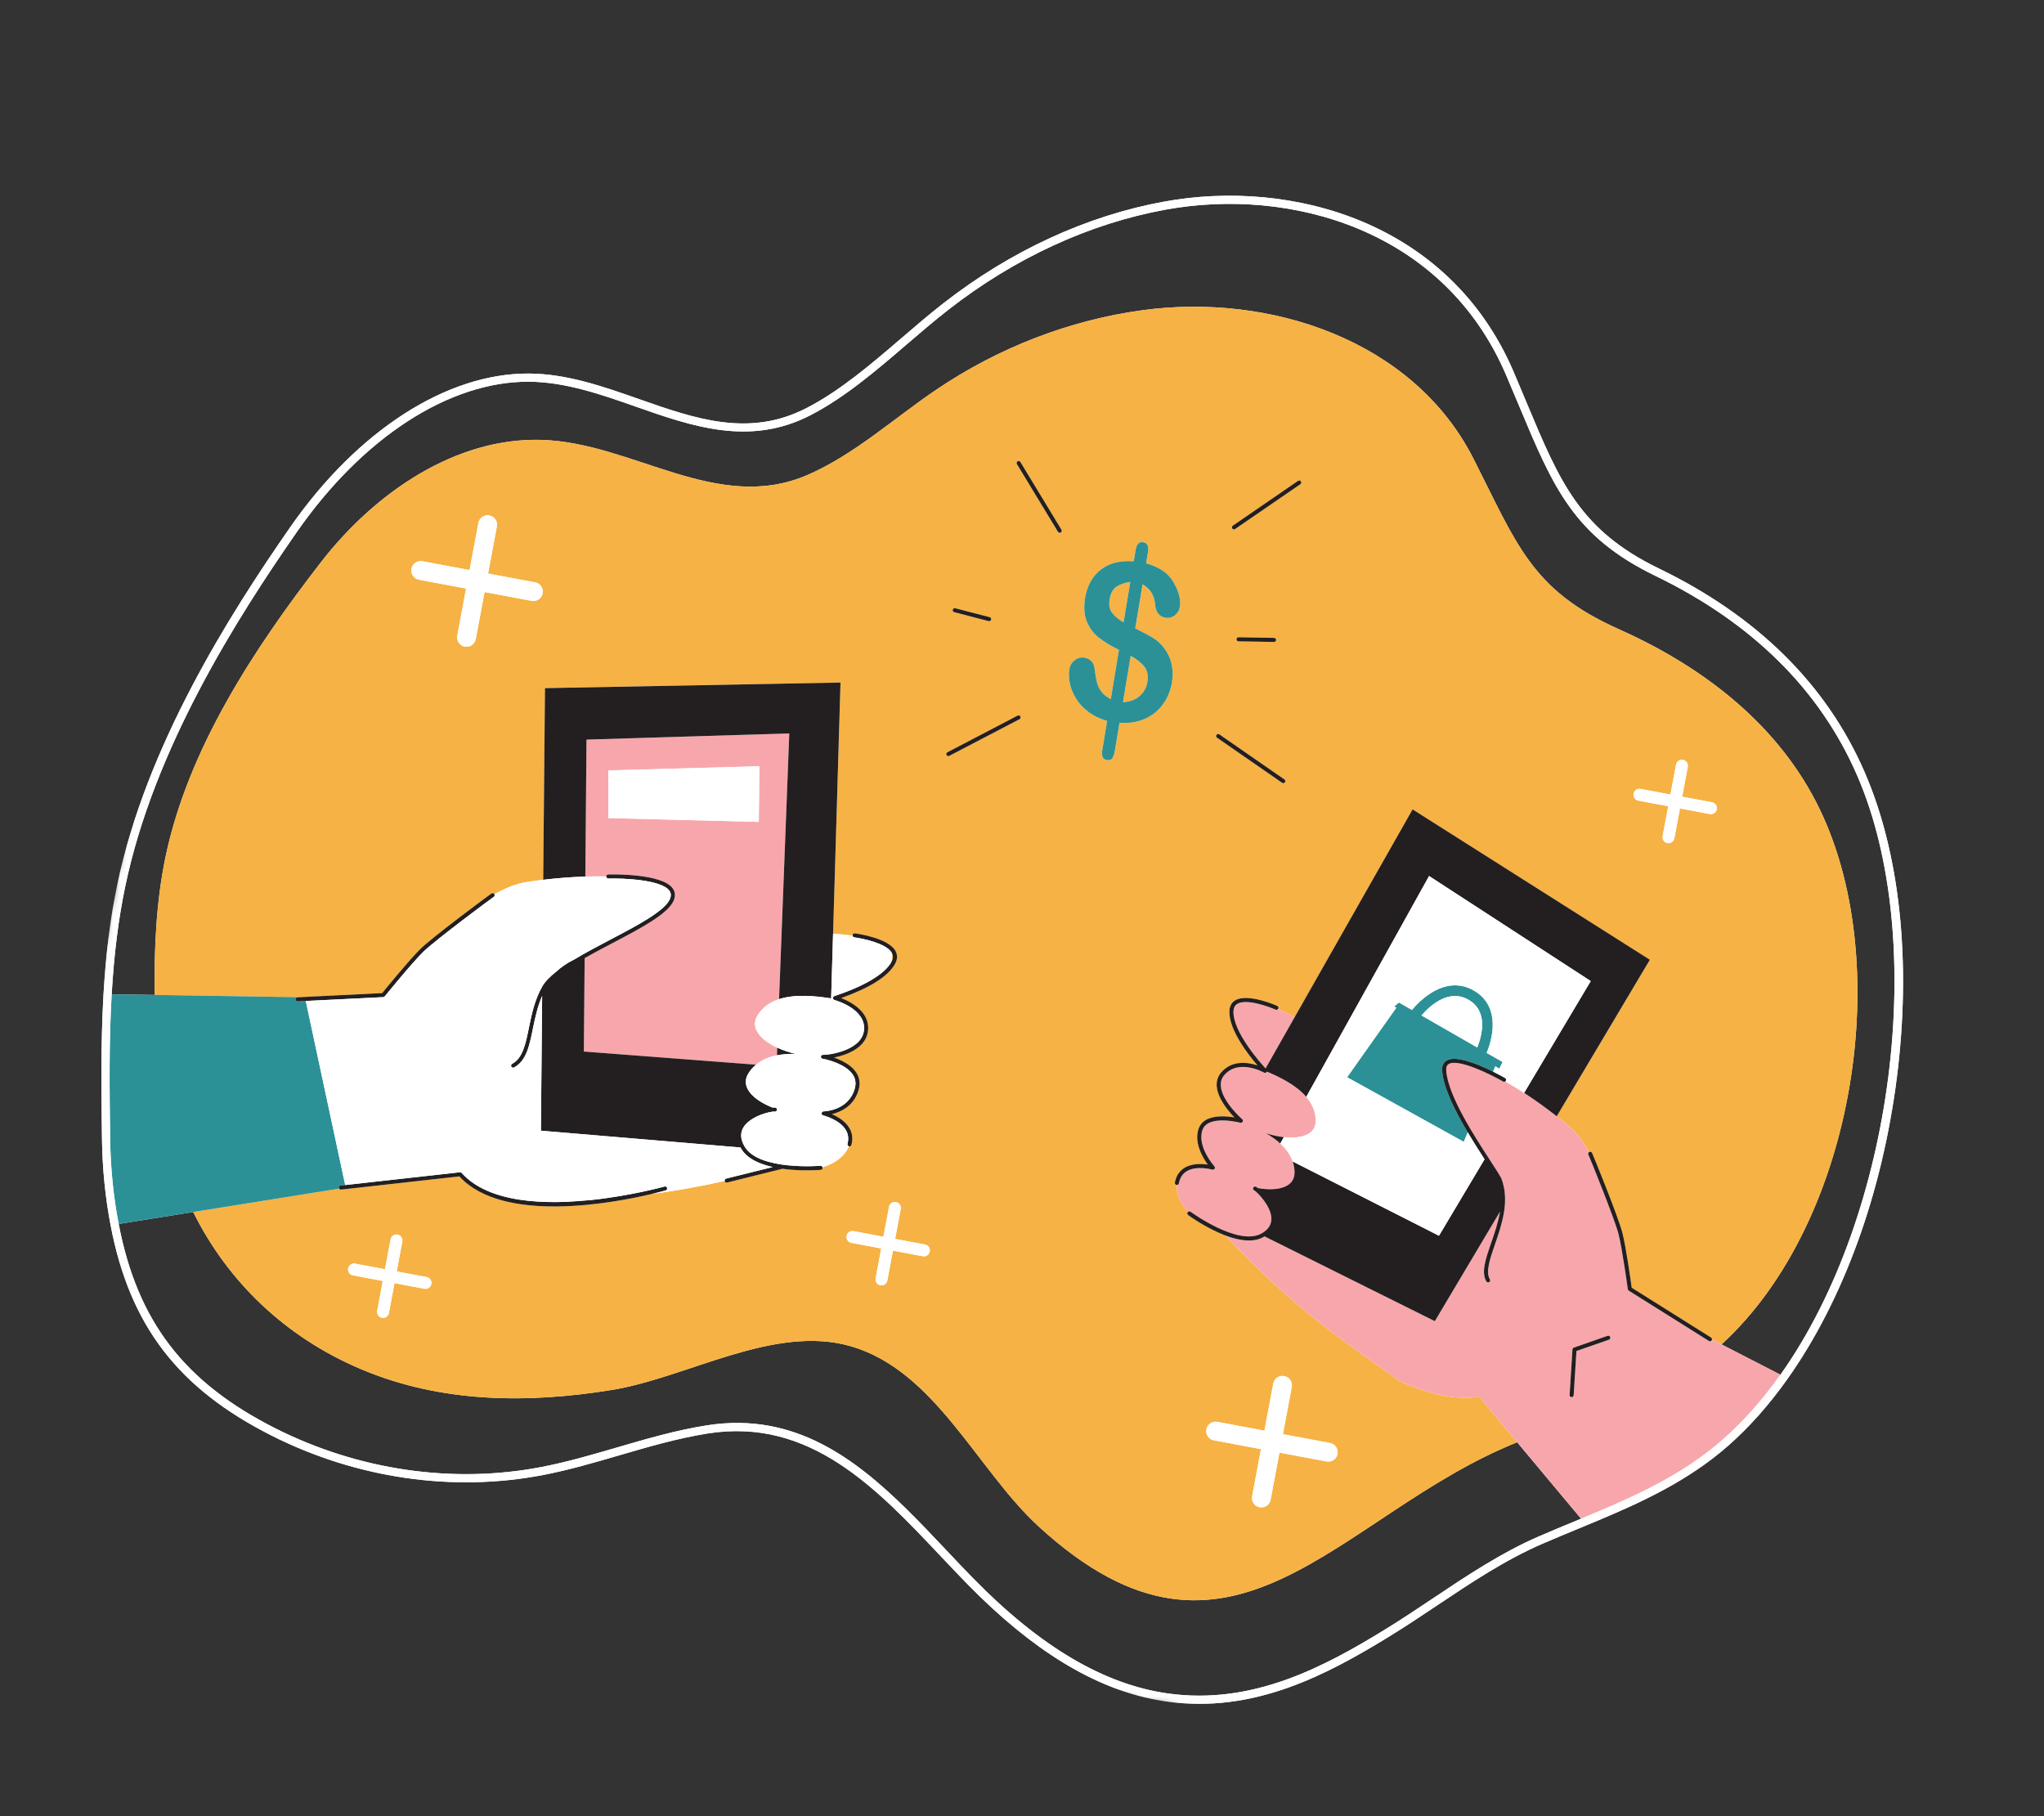
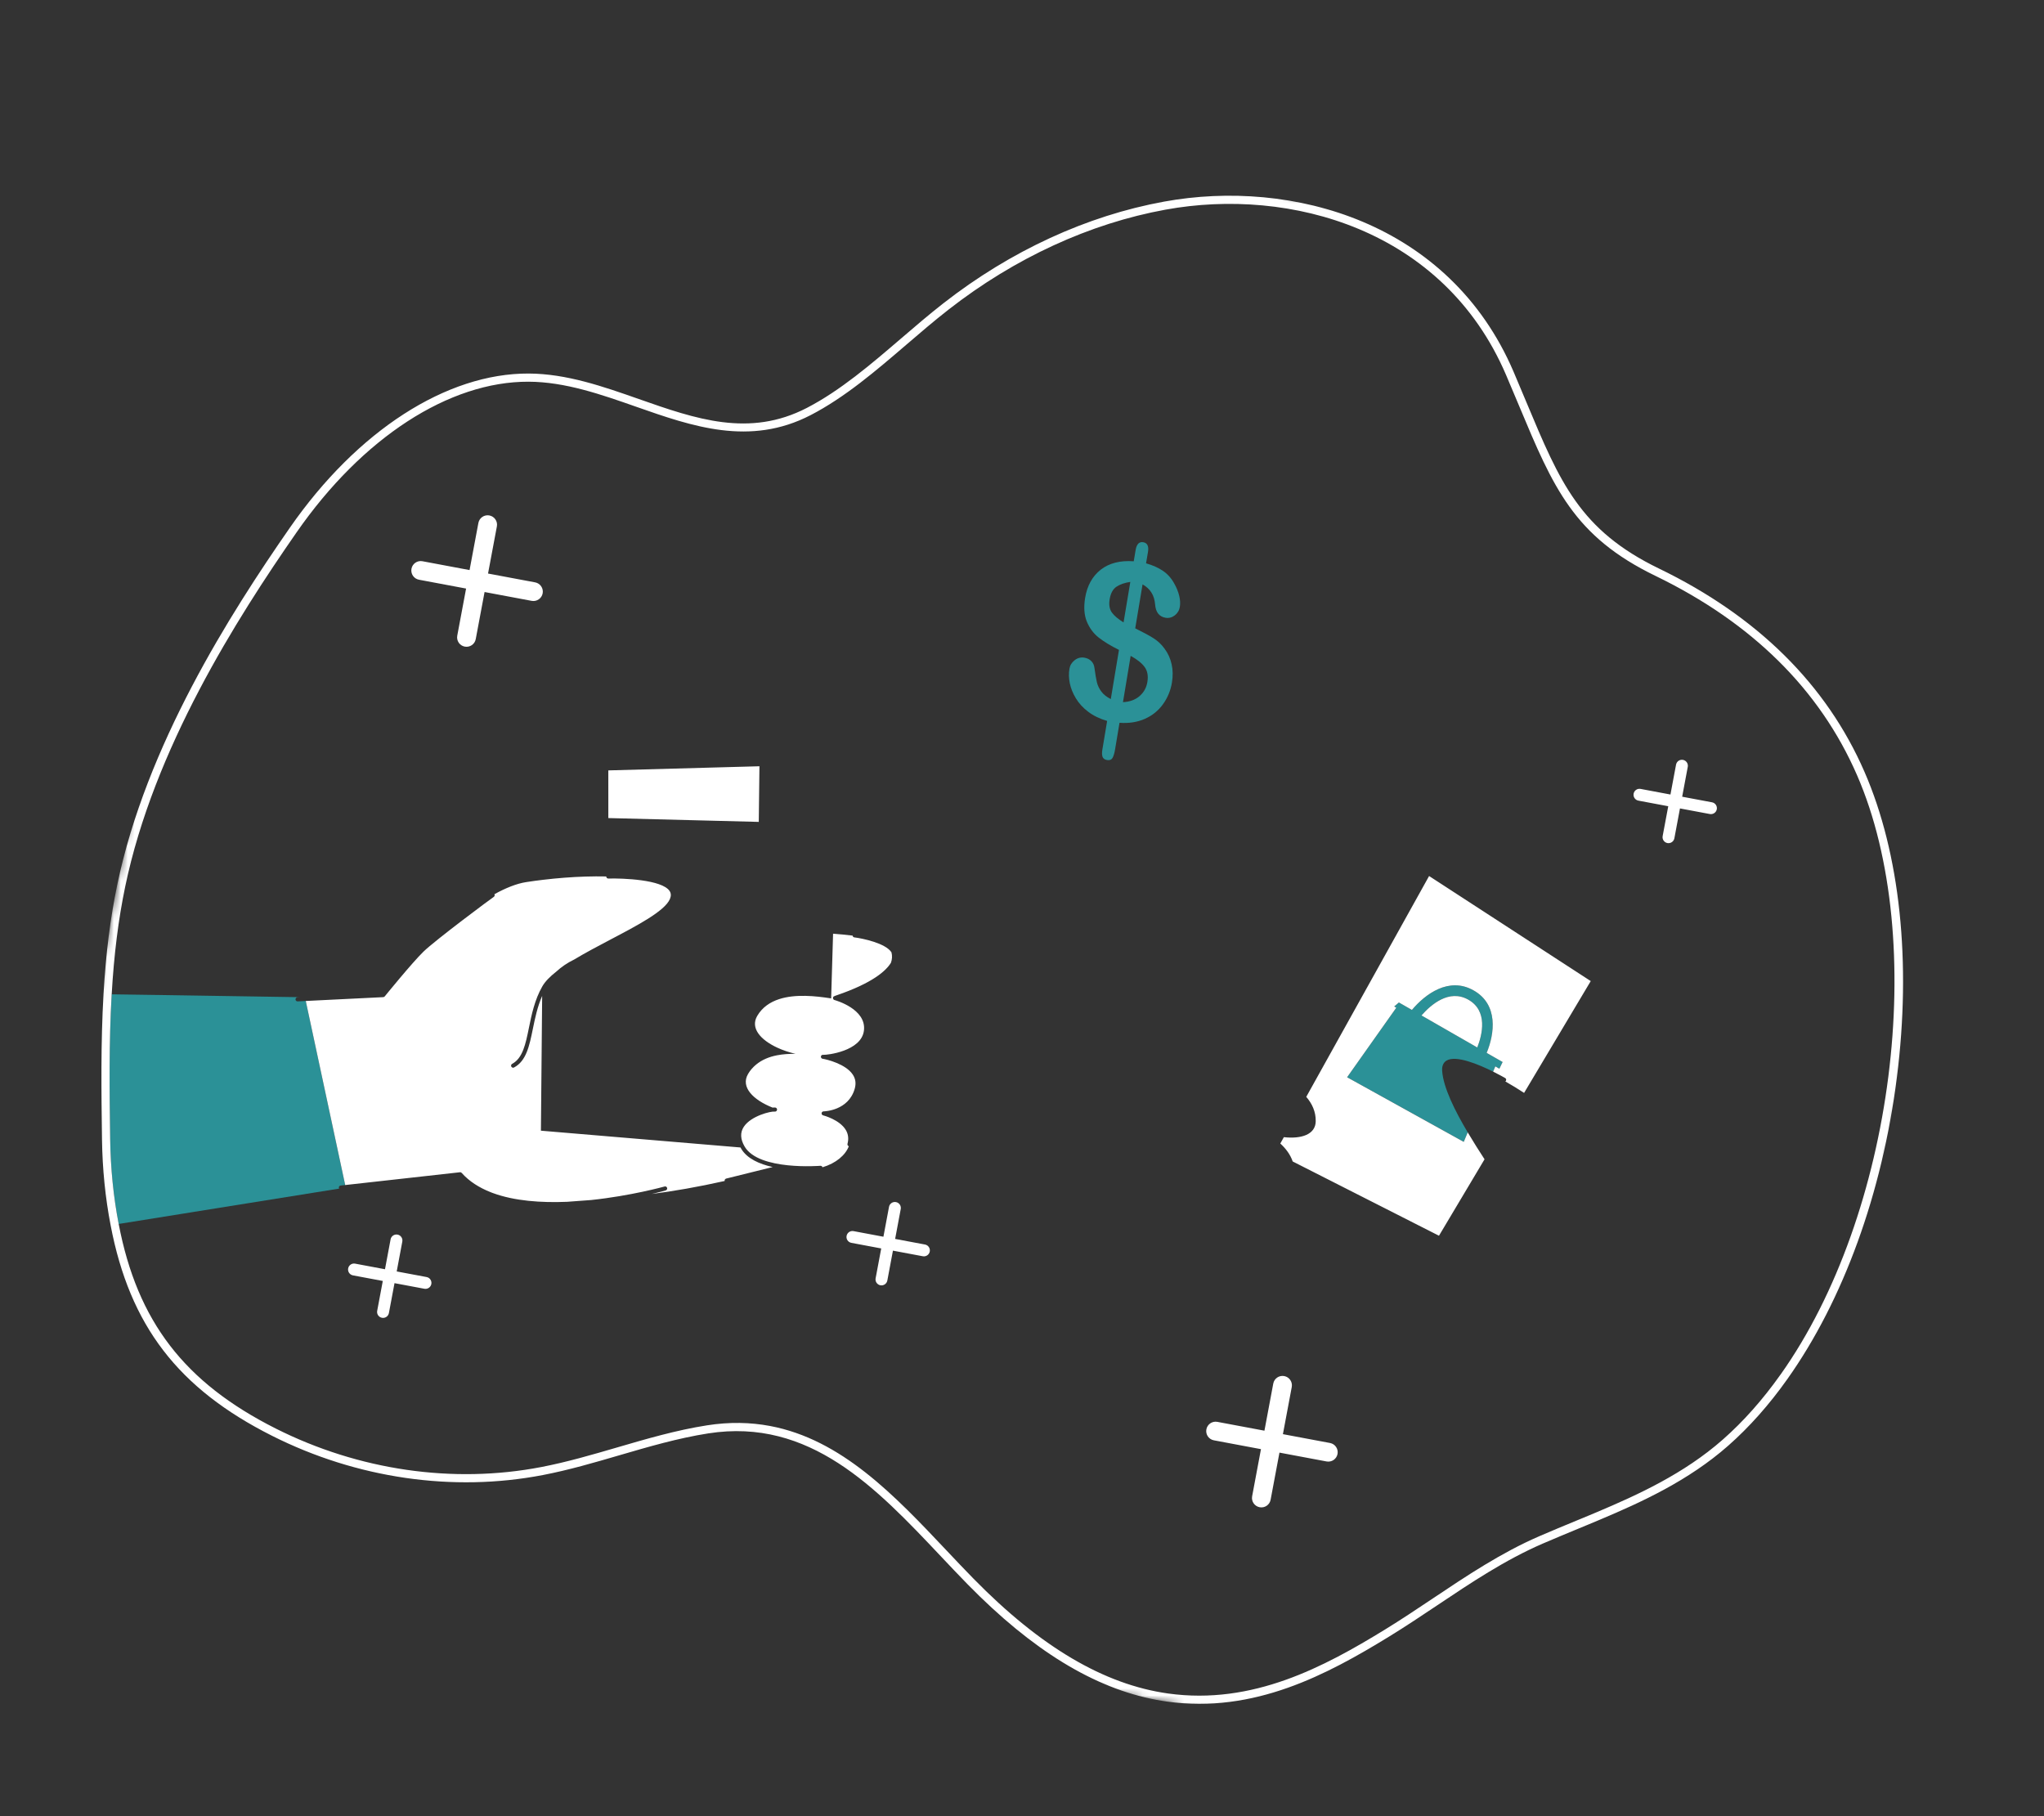
<svg xmlns="http://www.w3.org/2000/svg" width="296" height="263" viewBox="0 0 296 263" fill="none">
  <rect x="0" y="0" width="296" height="263" fill="#333333" stroke="none" />
  <mask id="mask0_145_5774" style="mask-type:luminance" maskUnits="userSpaceOnUse" x="0" y="0" width="296" height="263">
    <path d="M40.765 0.857L295.894 48.703L255.733 262.859L0.603 215.013L40.765 0.857Z" fill="white" />
  </mask>
  <g mask="url(#mask0_145_5774)">
-     <path d="M274.692 156.032C276.812 139.301 275.15 123.58 270.004 111.766C264.506 99.133 254.497 89.231 240.256 82.334C228.804 76.79 225.902 69.853 221.092 58.355C220.491 56.915 219.856 55.398 219.175 53.804C209.87 32.122 187.059 25.824 168.578 29.196C157.404 31.232 146.36 36.315 136.641 43.897C134.544 45.532 132.468 47.314 130.46 49.037C126.156 52.73 121.705 56.547 116.857 59.061C108.502 63.393 100.732 60.666 92.509 57.782C87.374 55.978 82.065 54.115 76.566 54.091C64.656 54.043 51.731 62.381 41.989 76.398C33.254 88.967 21.158 108.003 16.972 128.154C15.971 132.95 15.326 138.114 14.992 143.939C14.581 151.013 14.677 158.121 14.771 164.995C14.834 169.263 15.251 173.45 16.021 177.443C18.8 191.953 25.791 201.063 39.4 207.916C51.659 214.082 65.585 216.102 78.611 213.596C82.37 212.872 86.098 211.784 89.7 210.73C93.883 209.509 98.209 208.247 102.563 207.563C117.269 205.266 126.892 215.458 136.201 225.316C137.491 226.677 138.825 228.088 140.135 229.427C149.487 238.972 158.441 244.455 167.453 246.145C167.963 246.241 168.475 246.325 168.986 246.395C181.636 248.164 192.227 242.464 201.163 236.985C203.53 235.537 205.875 233.968 208.146 232.449C212.977 229.22 217.969 225.877 223.388 223.535C225.148 222.772 226.954 222.025 228.703 221.305L229.77 220.86C230.416 220.593 231.062 220.322 231.712 220.052C237.664 217.539 244.497 214.432 250.273 209.341C253.332 206.654 256.215 203.403 258.847 199.682C266.942 188.271 272.567 172.77 274.692 156.032ZM228.252 220.21C226.5 220.933 224.689 221.683 222.921 222.448C217.403 224.836 212.361 228.207 207.49 231.466C205.232 232.976 202.892 234.539 200.544 235.98C191.783 241.352 181.41 246.938 169.148 245.227C159.893 243.928 150.67 238.493 140.979 228.601C139.672 227.271 138.345 225.865 137.062 224.504C129.574 216.575 121.891 208.436 111.495 206.486C108.673 205.957 105.649 205.884 102.378 206.398C97.948 207.09 93.588 208.364 89.369 209.597C85.792 210.641 82.091 211.723 78.388 212.434C65.616 214.89 51.958 212.91 39.93 206.858C26.693 200.195 19.888 191.335 17.187 177.236L27.983 175.506C32.955 185.538 41.288 193.625 52.334 198.283C63.879 203.151 76.337 203.252 88.535 201.283C99.55 199.508 112.053 191.735 123.191 194.936C135.432 198.461 141.537 212.904 150.411 221.041C178.48 246.784 193.693 219.267 219.708 208.845L219.85 209.015L228.959 219.917L228.252 220.21ZM257.881 199C257.866 199.023 257.847 199.042 257.831 199.066L249.577 194.822L249.294 194.679C268.766 176.916 274.701 138.86 263.015 116.17C256.867 104.229 245.958 96.25 234.343 91.071C221.765 85.459 219.639 78.747 213.375 66.418C204.639 49.223 183.858 42.389 165.351 44.935C154.842 46.379 144.589 50.341 135.583 56.436C129.423 60.599 123.777 65.783 117.04 68.737C103.909 74.496 91.651 64.067 78.383 63.697C66.076 63.353 54.402 71.194 46.486 81.403C36.835 93.853 27.251 108.437 23.984 124.03C22.607 130.609 22.317 137.336 22.404 144.074L16.174 143.983C16.504 138.225 17.143 133.128 18.129 128.397C22.268 108.453 34.282 89.555 42.96 77.073C52.48 63.374 65.041 55.224 76.559 55.273C81.863 55.295 87.076 57.125 92.119 58.896C100.218 61.738 108.59 64.676 117.4 60.109C122.368 57.535 126.874 53.668 131.231 49.931C133.226 48.217 135.288 46.448 137.367 44.829C146.94 37.362 157.803 32.358 168.789 30.359C186.811 27.066 209.042 33.184 218.088 54.271C218.77 55.861 219.403 57.371 220.004 58.81C224.92 70.566 227.887 77.659 239.744 83.395C253.722 90.167 263.538 99.871 268.92 112.238C279.336 136.152 274.279 175.884 257.881 199Z" fill="white" />
-   </g>
-   <path d="M82.115 174.028C83.32 173.937 84.485 173.854 85.617 173.765C84.479 173.887 83.305 173.976 82.115 174.028ZM165.022 100.801C165.638 100.268 166.019 99.582 166.151 98.758C166.303 97.867 166.167 97.144 165.747 96.572C165.325 96.006 164.656 95.474 163.736 94.973L162.622 101.677C163.599 101.631 164.397 101.339 165.022 100.801ZM129.189 138.044C129.165 137.994 129.129 137.946 129.096 137.899C129.232 138.422 129.197 138.928 129.023 139.415C129.034 139.395 129.05 139.371 129.06 139.355C129.344 138.869 129.386 138.443 129.189 138.044ZM161.673 84.966C161.16 85.311 160.841 85.907 160.697 86.758C160.561 87.562 160.667 88.204 161.01 88.687C161.353 89.17 161.923 89.646 162.707 90.129L163.687 84.262C162.856 84.389 162.183 84.621 161.673 84.966ZM22.697 144.075L22.404 144.073C22.318 137.336 22.607 130.609 23.984 124.029C27.251 108.437 36.836 93.848 46.487 81.402C54.402 71.194 66.077 63.352 78.384 63.696C91.651 64.066 103.91 74.496 117.041 68.737C123.777 65.782 129.423 60.599 135.583 56.431C144.589 50.34 154.842 46.379 165.351 44.934C183.858 42.389 204.639 49.223 213.375 66.418C219.639 78.746 221.765 85.459 234.343 91.071C245.958 96.249 256.867 104.228 263.015 116.17C274.701 138.86 268.766 176.915 249.294 194.678L247.923 193.969C247.937 193.858 247.891 193.74 247.79 193.676L236.299 186.466C236.173 185.553 235.474 180.556 234.951 178.52C234.369 176.258 230.721 167.248 230.547 166.928C230.468 166.786 230.293 166.734 230.147 166.808C230.147 166.812 230.142 166.815 230.142 166.815C229.272 165.306 228.314 164.003 227.266 163.12C226.676 162.625 226.063 162.133 225.439 161.643L238.924 138.981L204.564 117.202L187.494 147.278C187.491 147.278 187.491 147.278 187.491 147.278C186.631 146.838 185.822 146.448 185.071 146.112C185.089 146.092 185.104 146.076 185.116 146.052C185.181 145.902 185.116 145.728 184.966 145.662C184.789 145.584 180.621 143.747 178.842 144.875C178.315 145.21 178.045 145.748 178.032 146.48C177.988 149.103 180.656 152.589 182.093 154.272C180.705 153.816 178.446 153.475 176.871 155.264C176.373 155.83 176.147 156.508 176.199 157.279C176.315 159.012 177.818 160.825 178.755 161.799C177.178 161.545 174.261 161.379 173.566 163.461C172.897 165.458 174.144 167.592 174.902 168.635C174.022 168.504 172.597 168.444 171.514 169.115C170.78 169.569 170.318 170.285 170.139 171.239C170.109 171.4 170.216 171.552 170.377 171.582C170.387 171.584 170.395 171.582 170.406 171.584C170.347 172.786 170.886 174.21 172.041 175.49C172.027 175.503 172.011 175.511 172 175.528C171.9 175.66 171.93 175.842 172.062 175.939C172.231 176.065 174.656 177.827 177.378 178.869C177.381 178.874 177.385 178.874 177.384 178.878C187.671 189.651 193.175 193.186 202.767 200.047C210.253 203.403 214.164 202.211 214.164 202.211L219.709 208.844C193.697 219.267 178.483 246.784 150.411 221.04C141.541 212.904 135.433 198.457 123.191 194.936C112.053 191.731 99.551 199.504 88.535 201.283C76.338 203.247 63.883 203.151 52.337 198.283C41.288 193.625 32.959 185.538 27.984 175.502L28.209 175.468L49.126 172.112C49.169 172.184 49.227 172.237 49.31 172.252C49.336 172.257 49.366 172.259 49.396 172.257L66.525 170.347C72.832 177.218 88.719 174.23 94.383 172.891C97.621 172.469 101.002 171.889 104.944 171.008C104.947 171.012 104.946 171.016 104.946 171.016C104.973 171.134 105.067 171.215 105.176 171.236C105.217 171.243 105.262 171.241 105.305 171.234L113.22 169.269C113.244 169.262 113.261 169.25 113.282 169.239C116.029 169.626 118.658 169.418 118.857 169.399C119.022 169.388 119.143 169.245 119.128 169.08C119.128 169.061 119.116 169.044 119.112 169.024C121.069 168.441 122.427 167.271 122.924 165.985C122.931 165.986 122.934 165.991 122.942 165.992C122.949 165.993 122.956 165.995 122.964 165.996C123.113 166.024 123.261 165.935 123.305 165.785C123.539 164.898 123.44 164.076 123.002 163.338C122.41 162.334 121.319 161.7 120.483 161.335C121.756 161.02 123.666 160.161 124.343 157.837C124.729 156.5 124.31 155.298 123.126 154.356C122.463 153.829 121.573 153.413 120.792 153.134C121.775 152.934 123.004 152.554 123.967 151.902C125.002 151.206 125.587 150.317 125.706 149.261C126.014 146.533 123.252 145.081 121.823 144.519C125.93 143.065 128.536 141.427 129.575 139.647C129.959 138.988 130.008 138.36 129.722 137.778C128.747 135.798 124.001 135.175 123.799 135.149C123.637 135.13 123.488 135.241 123.469 135.403C123.468 135.43 123.47 135.456 123.473 135.48C122.612 135.371 121.667 135.28 120.645 135.202L121.725 98.833L78.925 99.642L78.67 127.394C77.841 127.491 77.022 127.601 76.222 127.727C74.793 127.945 73.213 128.595 71.607 129.481C71.603 129.48 71.604 129.477 71.604 129.477C71.521 129.337 71.338 129.287 71.198 129.37C70.867 129.565 62.666 135.671 60.908 137.384C59.321 138.934 55.935 143.079 55.346 143.805L43.396 144.395L22.697 144.075ZM62.464 185.93C62.552 185.46 62.245 185.01 61.775 184.922L57.449 184.111L58.26 179.785C58.348 179.315 58.041 178.865 57.571 178.777C57.101 178.689 56.651 178.997 56.563 179.467L55.752 183.793L51.426 182.981C50.96 182.894 50.507 183.201 50.419 183.671C50.33 184.14 50.642 184.591 51.108 184.678L55.434 185.489L54.623 189.815C54.534 190.285 54.842 190.735 55.312 190.823C55.782 190.911 56.231 190.603 56.319 190.134L57.131 185.808L61.457 186.619C61.926 186.707 62.376 186.399 62.464 185.93ZM174.7 206.978C174.562 207.717 175.047 208.426 175.786 208.565L182.606 209.844L181.327 216.668C181.188 217.407 181.677 218.117 182.416 218.256C183.155 218.394 183.865 217.909 184.003 217.17L185.283 210.346L192.107 211.625C192.846 211.764 193.555 211.279 193.694 210.54C193.833 209.8 193.347 209.091 192.608 208.953L185.784 207.673L187.064 200.849C187.203 200.11 186.717 199.401 185.978 199.262C185.239 199.123 184.526 199.608 184.387 200.347L183.108 207.171L176.287 205.892C175.548 205.753 174.839 206.239 174.7 206.978ZM236.571 114.927C236.484 115.393 236.791 115.847 237.26 115.935L241.586 116.746L240.775 121.072C240.688 121.538 240.995 121.992 241.465 122.08C241.931 122.167 242.385 121.856 242.472 121.39L243.283 117.064L247.606 117.875C248.075 117.963 248.53 117.652 248.617 117.186C248.705 116.716 248.394 116.266 247.924 116.178L243.602 115.367L244.413 111.041C244.501 110.572 244.19 110.121 243.724 110.034C243.254 109.946 242.804 110.253 242.716 110.723L241.905 115.049L237.579 114.238C237.109 114.15 236.659 114.457 236.571 114.927ZM186.002 112.866L176.577 106.338C176.444 106.245 176.26 106.278 176.168 106.411C176.075 106.545 176.107 106.732 176.241 106.825L185.665 113.353C185.702 113.379 185.741 113.394 185.781 113.401C185.89 113.422 186.008 113.376 186.079 113.28C186.171 113.146 186.139 112.959 186.002 112.866ZM184.508 92.366L179.365 92.276C179.2 92.272 179.066 92.405 179.065 92.567C179.061 92.713 179.165 92.838 179.304 92.864C179.318 92.867 179.337 92.867 179.356 92.866L184.5 92.956C184.661 92.96 184.795 92.827 184.799 92.666C184.8 92.5 184.67 92.37 184.508 92.366ZM178.451 76.529C178.495 76.594 178.566 76.638 178.639 76.651C178.715 76.665 178.794 76.65 178.863 76.603L188.315 70.116C188.446 70.024 188.481 69.838 188.389 69.704C188.297 69.57 188.115 69.536 187.978 69.627L178.528 76.118C178.394 76.209 178.359 76.395 178.451 76.529ZM160.859 101.23C160.263 100.93 159.804 100.565 159.485 100.135C159.166 99.702 158.949 99.251 158.839 98.774C158.729 98.297 158.614 97.62 158.496 96.742C158.452 96.334 158.3 96 158.044 95.738C157.788 95.475 157.45 95.306 157.029 95.238C156.503 95.151 156.035 95.274 155.614 95.61C155.197 95.942 154.946 96.355 154.869 96.846C154.756 97.511 154.776 98.208 154.922 98.94C155.071 99.673 155.368 100.4 155.807 101.131C156.251 101.862 156.846 102.509 157.595 103.076C158.345 103.642 159.257 104.081 160.329 104.395L159.641 108.529C159.56 109 159.576 109.358 159.669 109.605C159.773 109.854 159.989 110.008 160.326 110.06C160.688 110.12 160.948 110.022 161.101 109.768C161.255 109.51 161.388 109.079 161.486 108.476L162.122 104.663C163.483 104.764 164.706 104.575 165.787 104.095C166.872 103.617 167.744 102.909 168.416 101.976C169.089 101.043 169.522 99.997 169.714 98.835C169.866 97.902 169.854 97.025 169.668 96.187C169.484 95.357 169.149 94.612 168.661 93.955C168.212 93.317 167.659 92.806 167.019 92.403C166.378 92.001 165.501 91.531 164.397 90.988L165.458 84.625C166.571 85.24 167.174 86.206 167.276 87.532C167.365 88.665 167.875 89.303 168.789 89.456C169.279 89.537 169.723 89.42 170.128 89.108C170.535 88.788 170.778 88.378 170.859 87.865C170.938 87.405 170.907 86.883 170.772 86.296C170.628 85.7 170.395 85.113 170.061 84.523C169.641 83.747 169.1 83.136 168.435 82.68C167.778 82.225 166.954 81.852 165.966 81.572L166.245 79.925C166.384 79.084 166.151 78.618 165.552 78.517C164.963 78.418 164.598 78.798 164.452 79.656L164.183 81.275C162.211 81.136 160.619 81.546 159.404 82.494C158.193 83.447 157.438 84.798 157.145 86.56C156.923 87.905 156.999 89.047 157.379 89.996C157.765 90.936 158.335 91.713 159.103 92.321C159.868 92.925 160.853 93.52 162.043 94.109L160.859 101.23ZM133.954 180.214L129.628 179.403L130.439 175.076C130.527 174.607 130.22 174.157 129.75 174.069C129.28 173.981 128.831 174.289 128.742 174.758L127.931 179.084L123.605 178.273C123.135 178.185 122.686 178.493 122.598 178.962C122.509 179.432 122.817 179.882 123.287 179.97L127.613 180.781L126.802 185.107C126.714 185.573 127.021 186.027 127.491 186.115C127.961 186.203 128.411 185.892 128.499 185.425L129.31 181.099L133.636 181.911C134.106 181.999 134.555 181.691 134.643 181.221C134.732 180.752 134.424 180.302 133.954 180.214ZM137.07 109.329C137.114 109.412 137.191 109.464 137.279 109.481C137.341 109.492 137.41 109.483 137.469 109.452L147.635 104.148C147.777 104.073 147.833 103.895 147.759 103.749C147.684 103.603 147.506 103.547 147.36 103.625L137.197 108.93C137.051 109.005 136.995 109.183 137.07 109.329ZM147.262 67.201L153.208 77.005C153.254 77.081 153.328 77.129 153.408 77.144C153.477 77.157 153.551 77.144 153.614 77.107C153.754 77.024 153.796 76.84 153.713 76.7L147.768 66.896C147.685 66.756 147.501 66.71 147.364 66.798C147.224 66.881 147.179 67.061 147.262 67.201ZM137.974 88.287C137.933 88.445 138.027 88.606 138.185 88.647L143.167 89.94C143.175 89.941 143.182 89.942 143.189 89.944C143.339 89.972 143.488 89.879 143.528 89.728C143.568 89.57 143.474 89.409 143.316 89.368L138.334 88.076C138.175 88.038 138.015 88.129 137.974 88.287ZM59.588 82.355C59.449 83.094 59.934 83.807 60.673 83.946L67.497 85.225L66.218 92.046C66.079 92.785 66.564 93.494 67.304 93.633C68.043 93.771 68.756 93.287 68.894 92.548L70.173 85.727L76.994 87.006C77.733 87.145 78.447 86.657 78.585 85.918C78.724 85.178 78.235 84.469 77.496 84.33L70.675 83.051L71.955 76.227C72.094 75.487 71.605 74.778 70.866 74.639C70.126 74.5 69.417 74.986 69.279 75.725L67.999 82.549L61.175 81.269C60.436 81.13 59.727 81.616 59.588 82.355Z" fill="#F6B244" />
-   <path d="M88.079 126.63C88.398 126.618 95.934 126.429 97.452 128.685C97.8 129.203 97.829 129.792 97.541 130.443C96.694 132.365 92.797 134.413 88.674 136.58C87.315 137.293 85.943 138.016 84.665 138.742L84.552 152.268L109.481 154.172C110.335 153.458 111.383 153.036 112.51 152.814L112.553 151.703C110.132 150.581 108.629 148.867 109.663 147.109C110.405 145.846 111.532 145.103 112.821 144.681L114.299 106.208L84.934 107.098L84.769 126.932C85.797 126.899 86.807 126.896 87.794 126.919C87.798 126.762 87.92 126.634 88.079 126.63ZM88.093 111.558L109.978 110.958L109.881 119.014L88.099 118.461L88.093 111.558ZM249.294 194.679L247.923 193.969C247.916 194.009 247.905 194.049 247.879 194.085C247.814 194.19 247.691 194.242 247.575 194.22C247.538 194.214 247.507 194.2 247.473 194.179L235.865 186.894C235.791 186.846 235.741 186.769 235.731 186.684C235.723 186.626 234.932 180.831 234.376 178.669C233.818 176.502 230.192 167.533 230.024 167.208C229.952 167.066 230.003 166.895 230.138 166.818C229.272 165.306 228.314 164.003 227.265 163.124C226.675 162.629 226.063 162.134 225.439 161.643C223.924 160.458 222.323 159.306 220.714 158.258C219.803 157.665 218.894 157.11 217.998 156.599C217.906 156.665 217.78 156.679 217.674 156.618C215.949 155.623 211.166 153.23 209.78 154.089C209.52 154.251 209.404 154.546 209.433 154.993C209.655 158.597 213.544 164.573 215.864 168.141C216.587 169.249 217.158 170.125 217.399 170.607C218.687 173.849 217.476 177.35 216.501 180.16C215.758 182.313 215.115 184.171 215.757 185.253C215.84 185.393 215.791 185.572 215.651 185.655C215.587 185.696 215.514 185.705 215.448 185.693C215.364 185.677 215.291 185.629 215.248 185.553C214.466 184.238 215.15 182.259 215.945 179.969C216.441 178.532 216.969 176.999 217.226 175.449L207.781 191.319L183.114 179.037C183.058 179.072 183.01 179.108 182.951 179.142C181.97 179.689 180.756 179.73 179.5 179.494C178.794 179.361 178.077 179.14 177.377 178.873C177.381 178.874 177.38 178.878 177.384 178.878C187.67 189.655 193.171 193.185 202.763 200.047C210.253 203.404 214.16 202.21 214.16 202.21L219.708 208.845L219.85 209.014L228.959 219.917L229.315 219.768C229.961 219.501 230.606 219.234 231.25 218.959C237.115 216.485 243.849 213.425 249.493 208.452C252.464 205.839 255.268 202.682 257.831 199.065L249.576 194.822L249.294 194.679ZM233.183 193.617C233.237 193.771 233.156 193.94 232.999 193.994L228.293 195.633L227.891 202.037C227.883 202.202 227.743 202.322 227.579 202.314C227.568 202.312 227.553 202.309 227.542 202.307C227.397 202.28 227.293 202.151 227.302 202.002L227.714 195.404C227.721 195.284 227.801 195.179 227.91 195.143L232.806 193.437C232.959 193.383 233.129 193.464 233.183 193.617ZM185.071 146.112C185.822 146.449 186.627 146.837 187.49 147.278L183.273 154.712C182.518 153.892 178.573 149.466 178.622 146.489C178.634 145.964 178.807 145.601 179.158 145.376C180.413 144.579 183.602 145.701 184.722 146.201C184.847 146.258 184.987 146.217 185.071 146.112ZM172.037 175.49C170.883 174.21 170.346 172.79 170.406 171.584C170.555 171.597 170.69 171.498 170.718 171.348C170.865 170.565 171.238 169.983 171.822 169.622C173.255 168.733 175.534 169.364 175.556 169.372C175.678 169.402 175.818 169.357 175.889 169.242C175.959 169.131 175.945 168.985 175.857 168.889C175.832 168.862 173.321 166.05 174.126 163.649C174.896 161.351 179.568 162.567 179.615 162.579C179.734 162.609 179.853 162.556 179.924 162.46C179.931 162.465 179.938 162.466 179.944 162.471C179.938 162.466 179.935 162.462 179.928 162.457C179.934 162.447 179.946 162.445 179.951 162.435C180.02 162.312 179.991 162.163 179.887 162.072C179.858 162.048 176.936 159.48 176.786 157.243C176.747 156.625 176.92 156.107 177.313 155.656C179.403 153.278 183.009 155.296 183.046 155.318C183.172 155.391 183.336 155.361 183.426 155.242C183.441 155.222 183.45 155.198 183.462 155.173C185.305 155.956 187.691 157.105 189.165 158.829C190.007 159.809 190.558 160.971 190.535 162.358C190.51 164.302 188.44 164.947 185.922 164.667C185.084 164.573 184.201 164.378 183.323 164.093C184.064 164.525 184.782 165.018 185.406 165.588C186.214 166.323 186.856 167.186 187.2 168.186C187.374 168.701 187.479 169.248 187.47 169.838C187.44 171.948 185.001 172.534 182.189 172.052C181.974 171.887 181.799 171.798 181.692 171.823C181.626 171.837 181.574 171.873 181.535 171.922C181.516 171.918 181.499 171.911 181.481 171.908C181.494 171.918 181.507 171.928 181.52 171.938C181.47 172.004 181.447 172.086 181.469 172.173C181.493 172.283 181.575 172.367 181.676 172.393C182.02 172.612 184.098 174.615 184.114 176.477C184.12 177.371 183.645 178.077 182.664 178.625C179.312 180.495 172.477 175.516 172.408 175.465C172.295 175.38 172.141 175.4 172.037 175.49Z" fill="#F7A7AB" />
+     </g>
  <path d="M27.983 175.505L17.187 177.235C17.184 177.23 17.182 177.222 17.183 177.219C16.426 173.292 16.011 169.174 15.954 164.979C15.86 158.123 15.764 151.037 16.17 144.004C16.172 143.997 16.173 143.99 16.174 143.983L22.404 144.073L22.697 144.075L43.388 144.397L43.076 144.414C42.912 144.421 42.788 144.56 42.795 144.723C42.803 144.86 42.903 144.973 43.034 144.998C43.059 145.002 43.081 145.007 43.105 145.003L44.28 144.945L49.991 171.599L49.329 171.671C49.167 171.69 49.049 171.837 49.068 171.999C49.075 172.042 49.098 172.077 49.121 172.115L28.205 175.467L27.983 175.505ZM212.548 163.975L211.977 165.349L195.08 155.991L197.266 152.899L202.205 145.921L201.903 145.74L202.584 145.163L204.466 146.247C206.418 143.918 209.821 141.427 213.344 143.385C217.05 145.433 216.427 149.722 215.294 152.465L217.606 153.785L217.129 154.758L216.545 154.415L216.229 155.177C214.143 154.138 210.828 152.743 209.467 153.585C209.156 153.779 208.789 154.189 208.842 155.029C208.995 157.473 210.713 160.89 212.548 163.975ZM205.851 147.042L213.93 151.678C214.651 149.845 215.527 146.361 212.597 144.737C209.855 143.216 207.248 145.438 205.851 147.042ZM159.485 100.135C159.804 100.564 160.263 100.929 160.859 101.23L162.043 94.109C160.853 93.52 159.869 92.921 159.103 92.321C158.335 91.713 157.768 90.936 157.38 89.992C156.999 89.046 156.923 87.905 157.146 86.556C157.438 84.798 158.193 83.447 159.405 82.49C160.619 81.546 162.211 81.135 164.183 81.275L164.452 79.656C164.598 78.797 164.963 78.417 165.552 78.516C166.151 78.618 166.384 79.083 166.245 79.924L165.966 81.572C166.954 81.852 167.778 82.225 168.435 82.68C169.1 83.136 169.641 83.746 170.061 84.522C170.395 85.113 170.628 85.699 170.773 86.292C170.908 86.879 170.938 87.405 170.859 87.865C170.778 88.377 170.535 88.788 170.128 89.108C169.724 89.416 169.279 89.536 168.789 89.456C167.876 89.299 167.365 88.665 167.276 87.532C167.174 86.205 166.571 85.24 165.459 84.621L164.397 90.988C165.501 91.531 166.378 92 167.019 92.403C167.659 92.806 168.212 93.317 168.661 93.955C169.149 94.608 169.484 95.357 169.668 96.187C169.854 97.025 169.866 97.902 169.714 98.834C169.523 99.993 169.089 101.043 168.416 101.976C167.744 102.909 166.872 103.616 165.787 104.095C164.706 104.575 163.483 104.764 162.122 104.663L161.486 108.475C161.389 109.075 161.255 109.506 161.101 109.768C160.948 110.022 160.688 110.12 160.326 110.06C159.989 110.008 159.773 109.854 159.669 109.605C159.576 109.357 159.56 109 159.641 108.529L160.329 104.395C159.257 104.081 158.345 103.642 157.596 103.072C156.846 102.509 156.251 101.862 155.807 101.13C155.368 100.4 155.071 99.673 154.922 98.94C154.776 98.208 154.756 97.511 154.869 96.846C154.946 96.355 155.197 95.942 155.614 95.609C156.035 95.274 156.503 95.15 157.03 95.234C157.45 95.305 157.788 95.474 158.044 95.737C158.301 95.996 158.452 96.334 158.496 96.742C158.614 97.62 158.729 98.297 158.84 98.77C158.949 99.251 159.166 99.702 159.485 100.135ZM163.736 94.973L162.622 101.677C163.599 101.63 164.397 101.339 165.022 100.8C165.638 100.267 166.023 99.582 166.155 98.759C166.303 97.867 166.171 97.144 165.747 96.571C165.329 96.007 164.656 95.473 163.736 94.973ZM162.707 90.128L163.686 84.262C162.856 84.389 162.183 84.621 161.673 84.966C161.16 85.311 160.841 85.907 160.697 86.758C160.561 87.562 160.667 88.204 161.01 88.687C161.353 89.169 161.923 89.646 162.707 90.128Z" fill="#2B9197" />
-   <path d="M84.765 126.932C82.745 126.994 80.678 127.157 78.666 127.397L78.921 99.645L121.717 98.835L120.641 135.205L120.362 144.573C120.325 144.57 120.293 144.56 120.256 144.557C118.141 144.235 115.203 143.903 112.821 144.682L114.299 106.208L84.934 107.098L84.765 126.932ZM115.203 152.607C114.257 152.384 113.357 152.076 112.553 151.703L112.51 152.814C113.383 152.642 114.301 152.592 115.203 152.607ZM118.805 168.813C118.717 168.823 109.903 169.529 107.84 166.04C107.201 164.963 107.161 163.99 107.721 163.153C108.775 161.575 111.64 160.888 112.191 160.965C112.353 160.987 112.502 160.876 112.525 160.714C112.525 160.692 112.521 160.672 112.518 160.649C112.542 160.646 112.565 160.642 112.587 160.643C112.562 160.635 112.541 160.627 112.516 160.618C112.495 160.494 112.394 160.388 112.271 160.38C112.183 160.367 112.046 160.372 111.882 160.386C109.084 159.285 107.205 157.425 108.333 155.51C108.649 154.97 109.039 154.538 109.477 154.172L84.549 152.267L84.665 138.742C85.94 138.016 87.315 137.294 88.674 136.58C92.797 134.413 96.691 132.365 97.541 130.443C97.829 129.793 97.796 129.202 97.452 128.685C95.934 126.429 88.398 126.618 88.075 126.629C87.92 126.634 87.794 126.761 87.791 126.915C87.79 126.922 87.79 126.926 87.788 126.933C87.796 127.093 87.93 127.22 88.093 127.217C90.184 127.16 95.849 127.367 96.961 129.015C97.191 129.356 97.204 129.747 97.001 130.207C96.235 131.94 92.25 134.035 88.399 136.057C86.601 137.001 84.778 137.96 83.179 138.927C82.143 139.426 81.28 140.029 80.56 140.693C79.65 141.405 78.939 142.12 78.53 142.834C77.419 144.778 76.981 146.935 76.59 148.837C76.11 151.197 75.694 153.234 74.165 154.048C74.022 154.127 73.966 154.305 74.044 154.451C74.09 154.532 74.166 154.587 74.25 154.603C74.311 154.615 74.381 154.605 74.444 154.572C76.216 153.626 76.659 151.463 77.171 148.957C77.476 147.45 77.826 145.782 78.509 144.214L78.328 163.729L107.24 166.161C107.27 166.224 107.293 166.281 107.331 166.341C108.178 167.773 109.968 168.561 111.888 168.993L105.156 170.663C105.001 170.702 104.908 170.858 104.94 171.011C104.943 171.015 104.942 171.019 104.942 171.019C104.969 171.137 105.063 171.219 105.172 171.239C105.212 171.247 105.258 171.244 105.301 171.237L113.216 169.272C113.239 169.265 113.257 169.254 113.278 169.242C116.025 169.629 118.653 169.421 118.853 169.402C119.017 169.392 119.138 169.248 119.124 169.084C119.124 169.065 119.112 169.047 119.108 169.028C119.069 168.896 118.947 168.802 118.805 168.813ZM123.719 135.737C124.959 135.898 128.242 136.585 129.096 137.899C129.128 137.947 129.165 137.995 129.189 138.045C129.386 138.443 129.344 138.869 129.06 139.355C129.049 139.375 129.034 139.395 129.023 139.416C128.3 140.596 126.345 142.355 121.15 144.129C120.743 144.267 120.622 144.309 120.629 144.536C120.635 144.665 120.723 144.776 120.849 144.811C121.039 144.862 125.463 146.114 125.114 149.2C124.767 152.256 119.674 152.786 119.263 152.746L119.258 152.753C119.146 152.743 119.066 152.747 119.032 152.771C118.927 152.827 118.867 152.944 118.883 153.063C118.895 153.179 118.988 153.283 119.103 153.316C119.125 153.32 119.154 153.325 119.195 153.325C119.717 153.416 122.461 154.062 123.488 155.601C123.903 156.221 123.995 156.898 123.77 157.674C122.853 160.834 119.413 160.928 119.269 160.931C119.118 160.933 118.995 161.046 118.979 161.193C118.963 161.341 119.057 161.479 119.201 161.514C119.227 161.519 121.591 162.117 122.493 163.643C122.845 164.236 122.923 164.907 122.729 165.636C122.69 165.787 122.774 165.938 122.92 165.988C122.927 165.99 122.934 165.995 122.937 165.995C122.948 165.997 122.955 165.999 122.963 166C123.112 166.028 123.261 165.939 123.3 165.788C123.538 164.902 123.436 164.08 123.001 163.342C122.409 162.338 121.318 161.704 120.482 161.339C121.752 161.02 123.665 160.165 124.338 157.841C124.728 156.504 124.306 155.302 123.121 154.36C122.459 153.832 121.572 153.417 120.791 153.138C121.775 152.938 123.003 152.558 123.966 151.906C124.998 151.21 125.583 150.32 125.702 149.265C126.013 146.537 123.251 145.085 121.823 144.523C125.926 143.064 128.532 141.431 129.574 139.651C129.958 138.992 130.008 138.364 129.721 137.783C128.743 135.801 123.997 135.179 123.795 135.152C123.636 135.134 123.487 135.245 123.468 135.407C123.463 135.433 123.469 135.46 123.472 135.484C123.486 135.614 123.578 135.726 123.719 135.737ZM49.306 172.256C49.335 172.261 49.365 172.263 49.395 172.261L66.521 170.35C72.828 177.221 88.718 174.234 94.382 172.895C95.519 172.625 96.254 172.42 96.406 172.377C96.561 172.331 96.652 172.171 96.606 172.011C96.564 171.856 96.4 171.762 96.245 171.808C96.141 171.838 91.4 173.157 85.617 173.765C84.478 173.887 83.305 173.976 82.115 174.028C78.373 174.182 74.503 173.913 71.355 172.749C71.246 172.71 71.14 172.671 71.035 172.629C69.393 171.978 67.956 171.079 66.86 169.844C66.799 169.773 66.704 169.736 66.607 169.748L49.991 171.6L49.329 171.672C49.167 171.691 49.049 171.838 49.068 172C49.075 172.043 49.098 172.077 49.121 172.115C49.165 172.184 49.226 172.241 49.306 172.256ZM55.5 144.392C55.584 144.385 55.663 144.347 55.717 144.282C55.756 144.233 59.634 139.453 61.314 137.812C63.011 136.158 71.162 130.084 71.494 129.882C71.629 129.802 71.677 129.626 71.602 129.484C71.599 129.484 71.599 129.48 71.596 129.476C71.517 129.336 71.333 129.291 71.194 129.37C70.863 129.568 62.661 135.674 60.904 137.388C59.316 138.937 55.931 143.082 55.342 143.808L43.388 144.398L43.075 144.414C42.912 144.421 42.788 144.56 42.795 144.724C42.803 144.864 42.906 144.974 43.038 144.999C43.059 145.003 43.081 145.007 43.104 145.004L44.284 144.946L55.5 144.392ZM137.469 109.453L147.635 104.148C147.777 104.073 147.833 103.895 147.758 103.749C147.684 103.603 147.506 103.547 147.36 103.625L137.197 108.931C137.051 109.005 136.995 109.183 137.07 109.329C137.114 109.413 137.191 109.465 137.279 109.481C137.341 109.493 137.407 109.483 137.469 109.453ZM153.207 77.005C153.253 77.082 153.324 77.129 153.404 77.144C153.473 77.157 153.547 77.144 153.614 77.108C153.75 77.024 153.796 76.84 153.713 76.7L147.768 66.897C147.685 66.757 147.501 66.711 147.364 66.798C147.224 66.881 147.179 67.061 147.262 67.201L153.207 77.005ZM178.639 76.651C178.715 76.666 178.793 76.65 178.863 76.603L188.315 70.117C188.446 70.024 188.481 69.839 188.389 69.705C188.297 69.571 188.115 69.537 187.977 69.627L178.528 76.118C178.394 76.21 178.359 76.395 178.45 76.529C178.495 76.594 178.566 76.638 178.639 76.651ZM176.167 106.412C176.075 106.545 176.107 106.732 176.241 106.825L185.665 113.353C185.702 113.379 185.741 113.394 185.781 113.401C185.89 113.422 186.008 113.376 186.079 113.28C186.172 113.143 186.139 112.96 186.002 112.866L176.577 106.338C176.444 106.245 176.26 106.278 176.167 106.412ZM179.062 92.567C179.061 92.713 179.165 92.838 179.304 92.864C179.318 92.867 179.337 92.867 179.356 92.867L184.499 92.957C184.661 92.961 184.795 92.828 184.799 92.666C184.8 92.501 184.666 92.37 184.508 92.367L179.365 92.277C179.199 92.276 179.066 92.405 179.062 92.567ZM138.185 88.648L143.167 89.94C143.175 89.941 143.178 89.942 143.186 89.943C143.338 89.972 143.488 89.879 143.527 89.729C143.568 89.57 143.474 89.409 143.316 89.369L138.334 88.076C138.175 88.039 138.015 88.129 137.974 88.288C137.933 88.446 138.027 88.607 138.185 88.648ZM204.563 117.203L187.49 147.278L183.273 154.712C182.518 153.892 178.572 149.466 178.622 146.489C178.634 145.964 178.807 145.601 179.158 145.376C180.412 144.579 183.602 145.701 184.722 146.201C184.851 146.259 184.987 146.217 185.071 146.112C185.085 146.096 185.104 146.077 185.116 146.053C185.181 145.903 185.112 145.728 184.966 145.663C184.789 145.584 180.621 143.747 178.841 144.876C178.315 145.211 178.045 145.748 178.032 146.481C177.988 149.107 180.656 152.589 182.093 154.272C180.704 153.816 178.446 153.475 176.871 155.264C176.372 155.831 176.147 156.508 176.199 157.279C176.314 159.016 177.817 160.829 178.755 161.8C177.178 161.545 174.261 161.383 173.565 163.461C172.896 165.462 174.144 167.592 174.902 168.635C174.018 168.503 172.597 168.444 171.514 169.115C170.78 169.57 170.318 170.286 170.139 171.24C170.109 171.4 170.216 171.552 170.376 171.582C170.387 171.584 170.395 171.582 170.406 171.584C170.555 171.597 170.694 171.498 170.722 171.349C170.865 170.566 171.238 169.983 171.823 169.618C173.26 168.73 175.534 169.364 175.556 169.368C175.682 169.4 175.819 169.354 175.889 169.242C175.959 169.131 175.948 168.986 175.858 168.886C175.833 168.859 173.321 166.05 174.126 163.649C174.897 161.348 179.569 162.563 179.619 162.58C179.735 162.605 179.853 162.556 179.924 162.46C179.931 162.461 179.938 162.466 179.949 162.468C179.942 162.463 179.935 162.462 179.928 162.457C179.934 162.447 179.95 162.442 179.956 162.432C180.02 162.312 179.992 162.16 179.888 162.069C179.859 162.044 176.936 159.476 176.79 157.243C176.747 156.625 176.921 156.103 177.318 155.654C179.407 153.275 183.009 155.296 183.047 155.314C183.173 155.387 183.337 155.357 183.426 155.242C183.442 155.219 183.453 155.198 183.462 155.174C185.309 155.957 187.691 157.105 189.169 158.83L206.953 126.852L230.362 142.065L220.714 158.255C222.323 159.303 223.924 160.455 225.439 161.644L238.925 138.977L204.563 117.203ZM183.323 164.093C184.064 164.526 184.782 165.018 185.406 165.588L185.922 164.667C185.084 164.574 184.201 164.378 183.323 164.093ZM218.079 156.509C218.162 156.366 218.113 156.187 217.97 156.104C217.773 155.992 217.108 155.614 216.229 155.178C214.143 154.139 210.828 152.744 209.467 153.586C209.156 153.78 208.789 154.19 208.842 155.029C208.994 157.474 210.713 160.891 212.547 163.975C213.384 165.384 214.237 166.724 214.983 167.87L208.384 178.94L187.2 168.186C187.374 168.701 187.479 169.248 187.47 169.839C187.44 171.948 185.001 172.534 182.189 172.052C181.974 171.888 181.799 171.798 181.692 171.823C181.626 171.837 181.574 171.873 181.535 171.922C181.516 171.919 181.499 171.911 181.481 171.908C181.494 171.918 181.507 171.928 181.52 171.938C181.47 172.004 181.447 172.086 181.468 172.173C181.493 172.284 181.575 172.367 181.676 172.393C182.019 172.612 184.098 174.615 184.114 176.477C184.12 177.371 183.645 178.077 182.664 178.625C179.312 180.495 172.477 175.516 172.408 175.465C172.295 175.38 172.142 175.396 172.037 175.49C172.024 175.502 172.006 175.514 171.996 175.527C171.9 175.66 171.925 175.846 172.058 175.942C172.23 176.069 174.655 177.832 177.377 178.874C178.077 179.141 178.794 179.362 179.5 179.494C180.756 179.73 181.966 179.689 182.951 179.142C183.01 179.108 183.055 179.068 183.115 179.033L207.782 191.315L217.226 175.449C216.969 176.999 216.441 178.532 215.945 179.97C215.15 182.259 214.466 184.238 215.245 185.553C215.29 185.629 215.364 185.677 215.445 185.692C215.514 185.705 215.587 185.696 215.651 185.655C215.791 185.572 215.836 185.392 215.753 185.252C215.115 184.172 215.758 182.313 216.501 180.16C217.473 177.35 218.687 173.849 217.4 170.604C217.154 170.124 216.587 169.249 215.864 168.141C213.541 164.569 209.655 158.597 209.433 154.993C209.404 154.547 209.52 154.252 209.781 154.086C211.166 153.23 215.949 155.623 217.675 156.614C217.78 156.675 217.906 156.665 217.994 156.599C218.029 156.575 218.057 156.546 218.079 156.509ZM247.785 193.68L236.295 186.466C236.173 185.553 235.47 180.555 234.947 178.52C234.369 176.259 230.72 167.252 230.543 166.928C230.468 166.786 230.293 166.738 230.147 166.809C230.147 166.812 230.142 166.815 230.138 166.818C230.003 166.895 229.952 167.066 230.024 167.208C230.192 167.533 233.821 176.503 234.376 178.669C234.932 180.831 235.723 186.626 235.731 186.684C235.741 186.769 235.791 186.846 235.865 186.894L247.473 194.179C247.507 194.2 247.538 194.214 247.575 194.22C247.691 194.242 247.813 194.194 247.879 194.085C247.905 194.049 247.916 194.009 247.923 193.973C247.936 193.859 247.89 193.744 247.785 193.68ZM227.914 195.14C227.801 195.179 227.722 195.281 227.714 195.4L227.302 201.999C227.293 202.151 227.397 202.28 227.542 202.307C227.553 202.31 227.568 202.312 227.579 202.314C227.743 202.322 227.883 202.202 227.891 202.037L228.293 195.633L232.999 193.994C233.156 193.94 233.237 193.771 233.183 193.617C233.129 193.464 232.959 193.383 232.806 193.434L227.914 195.14Z" fill="#231F20" />
  <mask id="mask1_145_5774" style="mask-type:luminance" maskUnits="userSpaceOnUse" x="0" y="0" width="296" height="263">
    <path d="M40.765 0.857L295.894 48.703L255.733 262.859L0.603 215.013L40.765 0.857Z" fill="white" />
  </mask>
  <g mask="url(#mask1_145_5774)">
    <path d="M49.991 171.6L44.28 144.946L55.5 144.392C55.584 144.385 55.663 144.347 55.717 144.282C55.756 144.233 59.634 139.453 61.314 137.812C63.011 136.158 71.162 130.084 71.494 129.882C71.629 129.802 71.677 129.626 71.602 129.484C73.208 128.598 74.789 127.948 76.217 127.73C77.017 127.605 77.837 127.495 78.666 127.397C80.678 127.157 82.748 126.995 84.769 126.932C85.797 126.899 86.807 126.896 87.795 126.916C87.794 126.923 87.79 126.926 87.792 126.934C87.796 127.093 87.934 127.221 88.097 127.217C90.184 127.16 95.853 127.368 96.965 129.016C97.191 129.356 97.204 129.747 97.001 130.207C96.239 131.941 92.254 134.036 88.399 136.057C86.605 137.002 84.781 137.961 83.179 138.927C82.143 139.426 81.284 140.03 80.56 140.693C79.65 141.405 78.943 142.12 78.534 142.835C77.423 144.779 76.981 146.935 76.594 148.838C76.113 151.198 75.694 153.234 74.169 154.049C74.022 154.127 73.97 154.306 74.044 154.451C74.09 154.532 74.166 154.587 74.253 154.604C74.315 154.615 74.385 154.606 74.448 154.572C76.219 153.627 76.659 151.463 77.171 148.957C77.479 147.451 77.826 145.782 78.512 144.215L78.332 163.729L107.24 166.161C107.274 166.224 107.297 166.281 107.335 166.341C108.182 167.774 109.971 168.562 111.892 168.994L105.159 170.664C105.005 170.703 104.908 170.858 104.943 171.012C100.997 171.893 97.62 172.473 94.382 172.895C95.519 172.625 96.254 172.424 96.406 172.377C96.561 172.335 96.652 172.171 96.609 172.016C96.564 171.856 96.4 171.765 96.244 171.812C96.141 171.838 91.4 173.157 85.617 173.769C84.485 173.855 83.322 173.942 82.115 174.028C78.373 174.182 74.503 173.916 71.355 172.753C71.246 172.71 71.14 172.671 71.035 172.629C69.393 171.978 67.956 171.079 66.86 169.844C66.798 169.776 66.704 169.736 66.607 169.748L49.991 171.6ZM120.256 144.557C118.141 144.235 115.203 143.903 112.821 144.682C111.532 145.103 110.402 145.845 109.66 147.104C108.625 148.867 110.132 150.578 112.553 151.703C113.357 152.076 114.257 152.381 115.203 152.603C114.301 152.592 113.383 152.642 112.51 152.814C111.383 153.033 110.335 153.458 109.482 154.169C109.043 154.535 108.649 154.97 108.334 155.507C107.206 157.421 109.085 159.281 111.882 160.386C112.047 160.368 112.183 160.367 112.275 160.381C112.395 160.384 112.495 160.494 112.517 160.618C112.541 160.627 112.566 160.635 112.588 160.639C112.565 160.642 112.542 160.646 112.519 160.645C112.522 160.668 112.529 160.692 112.525 160.714C112.502 160.876 112.353 160.987 112.192 160.964C111.641 160.888 108.775 161.575 107.721 163.153C107.165 163.987 107.202 164.959 107.84 166.04C109.903 169.529 118.717 168.819 118.805 168.813C118.947 168.802 119.069 168.892 119.108 169.028C121.068 168.445 122.427 167.272 122.92 165.985C122.775 165.935 122.691 165.783 122.73 165.632C122.923 164.907 122.845 164.236 122.493 163.639C121.591 162.117 119.227 161.519 119.202 161.51C119.058 161.476 118.963 161.337 118.98 161.19C118.995 161.046 119.118 160.933 119.269 160.931C119.413 160.928 122.854 160.831 123.77 157.674C123.995 156.898 123.904 156.218 123.489 155.597C122.462 154.059 119.718 153.412 119.195 153.325C119.155 153.322 119.121 153.319 119.104 153.312C118.989 153.279 118.895 153.179 118.88 153.059C118.868 152.94 118.927 152.827 119.032 152.767C119.066 152.747 119.147 152.74 119.258 152.749L119.26 152.742C119.674 152.782 124.768 152.256 125.114 149.2C125.464 146.11 121.039 144.862 120.849 144.811C120.723 144.776 120.632 144.661 120.63 144.533C120.623 144.305 120.744 144.264 121.151 144.125C126.346 142.351 128.3 140.596 129.019 139.415C129.193 138.927 129.232 138.422 129.096 137.899C128.242 136.582 124.96 135.894 123.719 135.737C123.578 135.726 123.486 135.614 123.469 135.483C122.607 135.374 121.66 135.279 120.641 135.205L120.362 144.573C120.325 144.57 120.293 144.56 120.256 144.557ZM212.597 144.738C209.855 143.217 207.252 145.439 205.851 147.042L213.93 151.679C214.651 149.846 215.523 146.361 212.597 144.738ZM206.953 126.852L189.165 158.829C190.007 159.809 190.558 160.971 190.535 162.358C190.511 164.298 188.44 164.947 185.922 164.667L185.406 165.588C186.214 166.324 186.856 167.186 187.2 168.186L208.384 178.94L214.983 167.87C214.237 166.724 213.384 165.384 212.547 163.975L211.973 165.349L195.08 155.992L197.266 152.9L202.205 145.921L201.903 145.74L202.581 145.163L204.466 146.244C206.418 143.918 209.821 141.428 213.344 143.385C217.05 145.433 216.426 149.723 215.291 152.462L217.602 153.785L217.129 154.759L216.545 154.416L216.225 155.177C217.105 155.614 217.769 155.991 217.97 156.104C218.11 156.183 218.159 156.365 218.079 156.509C218.058 156.543 218.029 156.575 217.994 156.599C218.894 157.107 219.803 157.665 220.71 158.258L230.362 142.065L206.953 126.852ZM109.978 110.958L88.093 111.558L88.095 118.46L109.881 119.014L109.978 110.958ZM258.847 199.682C256.215 203.402 253.329 206.65 250.273 209.341C244.497 214.432 237.664 217.538 231.713 220.048C231.062 220.322 230.416 220.593 229.77 220.86L228.704 221.301C226.954 222.025 225.148 222.772 223.389 223.531C217.969 225.877 212.974 229.215 208.146 232.448C205.876 233.964 203.531 235.533 201.162 236.985C192.227 242.464 181.636 248.164 168.986 246.395C168.475 246.321 167.963 246.24 167.453 246.145C158.441 244.455 149.487 238.972 140.135 229.427C138.821 228.087 137.491 226.677 136.202 225.312C126.893 215.454 117.269 205.266 102.563 207.563C98.206 208.242 93.883 209.508 89.7 210.729C86.098 211.784 82.37 212.872 78.611 213.595C65.585 216.102 51.659 214.082 39.397 207.911C25.791 201.063 18.8 191.949 16.022 177.439C15.251 173.45 14.83 169.262 14.771 164.995C14.677 158.121 14.582 151.009 14.992 143.939C15.323 138.113 15.971 132.949 16.972 128.154C21.155 107.999 33.255 88.963 41.989 76.397C51.731 62.381 64.657 54.039 76.566 54.09C82.065 54.115 87.377 55.978 92.509 57.781C100.732 60.666 108.502 63.393 116.857 59.061C121.705 56.547 126.157 52.727 130.46 49.037C132.468 47.314 134.544 45.532 136.641 43.897C146.36 36.315 157.404 31.231 168.578 29.195C187.059 25.823 209.87 32.122 219.175 53.803C219.856 55.398 220.492 56.911 221.092 58.355C225.901 69.853 228.803 76.79 240.256 82.334C254.497 89.23 264.506 99.133 270.004 111.766C275.15 123.58 276.812 139.301 274.692 156.032C272.567 172.77 266.942 188.271 258.847 199.682ZM268.92 112.238C263.538 99.871 253.722 90.167 239.744 83.395C227.887 77.658 224.92 70.566 220.004 58.81C219.403 57.371 218.77 55.861 218.088 54.271C209.041 33.188 186.81 27.07 168.789 30.358C157.803 32.358 146.94 37.362 137.367 44.828C135.288 46.448 133.226 48.217 131.231 49.931C126.874 53.668 122.368 57.535 117.4 60.108C108.589 64.676 100.218 61.738 92.119 58.896C87.075 57.128 81.863 55.295 76.559 55.273C65.041 55.224 52.48 63.373 42.96 77.073C34.282 89.555 22.268 108.453 18.129 128.397C17.143 133.128 16.504 138.225 16.174 143.983C16.173 143.991 16.172 143.998 16.17 144.005C15.764 151.038 15.859 158.128 15.954 164.979C16.015 169.175 16.426 173.293 17.183 177.219C17.181 177.227 17.184 177.231 17.187 177.235C19.888 191.335 26.693 200.195 39.929 206.858C51.957 212.913 65.616 214.894 78.388 212.434C82.091 211.723 85.792 210.641 89.369 209.597C93.588 208.364 97.948 207.089 102.378 206.397C105.649 205.884 108.673 205.957 111.495 206.486C121.891 208.436 129.574 216.575 137.062 224.504C138.345 225.864 139.672 227.27 140.979 228.601C150.67 238.493 159.893 243.928 169.148 245.226C181.41 246.938 191.783 241.352 200.544 235.98C202.891 234.543 205.227 232.979 207.49 231.466C212.361 228.206 217.403 224.836 222.921 222.448C224.689 221.683 226.5 220.933 228.252 220.21L228.959 219.92L229.314 219.772C229.961 219.501 230.606 219.234 231.253 218.963C237.115 216.485 243.848 213.428 249.493 208.452C252.463 205.843 255.268 202.682 257.831 199.065C257.851 199.043 257.866 199.023 257.881 198.999C274.279 175.884 279.336 136.152 268.92 112.238ZM60.673 83.946L67.497 85.226L66.218 92.046C66.079 92.785 66.564 93.495 67.304 93.633C68.043 93.772 68.756 93.287 68.894 92.548L70.173 85.728L76.994 87.007C77.733 87.145 78.446 86.657 78.585 85.918C78.724 85.179 78.235 84.469 77.496 84.33L70.675 83.051L71.955 76.227C72.094 75.488 71.605 74.778 70.866 74.639C70.126 74.501 69.417 74.986 69.278 75.725L67.999 82.549L61.175 81.269C60.436 81.131 59.726 81.616 59.588 82.355C59.449 83.094 59.934 83.807 60.673 83.946ZM175.786 208.565L182.606 209.844L181.327 216.668C181.188 217.407 181.677 218.117 182.416 218.256C183.155 218.395 183.864 217.909 184.003 217.17L185.283 210.346L192.107 211.626C192.846 211.764 193.555 211.279 193.694 210.54C193.832 209.801 193.347 209.092 192.608 208.953L185.784 207.673L187.064 200.849C187.202 200.11 186.717 199.401 185.978 199.262C185.239 199.124 184.526 199.608 184.387 200.347L183.108 207.171L176.287 205.892C175.548 205.754 174.839 206.239 174.7 206.978C174.562 207.717 175.047 208.426 175.786 208.565ZM237.26 115.935L241.586 116.746L240.775 121.072C240.688 121.539 240.995 121.992 241.464 122.08C241.931 122.167 242.385 121.857 242.472 121.391L243.283 117.065L247.606 117.875C248.075 117.963 248.529 117.653 248.617 117.187C248.705 116.717 248.394 116.266 247.924 116.178L243.602 115.368L244.413 111.042C244.501 110.572 244.19 110.122 243.723 110.034C243.254 109.946 242.804 110.254 242.716 110.724L241.905 115.05L237.579 114.238C237.109 114.15 236.659 114.458 236.571 114.928C236.484 115.394 236.791 115.847 237.26 115.935ZM129.628 179.403L130.439 175.077C130.527 174.607 130.22 174.157 129.75 174.069C129.28 173.981 128.83 174.289 128.742 174.759L127.931 179.085L123.605 178.273C123.135 178.185 122.686 178.493 122.597 178.963C122.509 179.432 122.817 179.882 123.287 179.97L127.613 180.782L126.802 185.108C126.714 185.574 127.021 186.027 127.491 186.115C127.961 186.203 128.411 185.892 128.498 185.426L129.31 181.1L133.636 181.911C134.105 181.999 134.555 181.691 134.643 181.222C134.731 180.752 134.424 180.302 133.954 180.214L129.628 179.403ZM61.775 184.922L57.449 184.111L58.26 179.785C58.348 179.315 58.041 178.866 57.571 178.778C57.101 178.689 56.651 178.997 56.563 179.467L55.752 183.793L51.426 182.982C50.96 182.894 50.507 183.201 50.418 183.671C50.33 184.141 50.642 184.591 51.108 184.679L55.434 185.49L54.622 189.816C54.534 190.286 54.842 190.735 55.312 190.823C55.782 190.911 56.231 190.604 56.319 190.134L57.131 185.808L61.457 186.619C61.926 186.707 62.376 186.4 62.464 185.93C62.552 185.46 62.245 185.01 61.775 184.922Z" fill="white" />
  </g>
</svg>